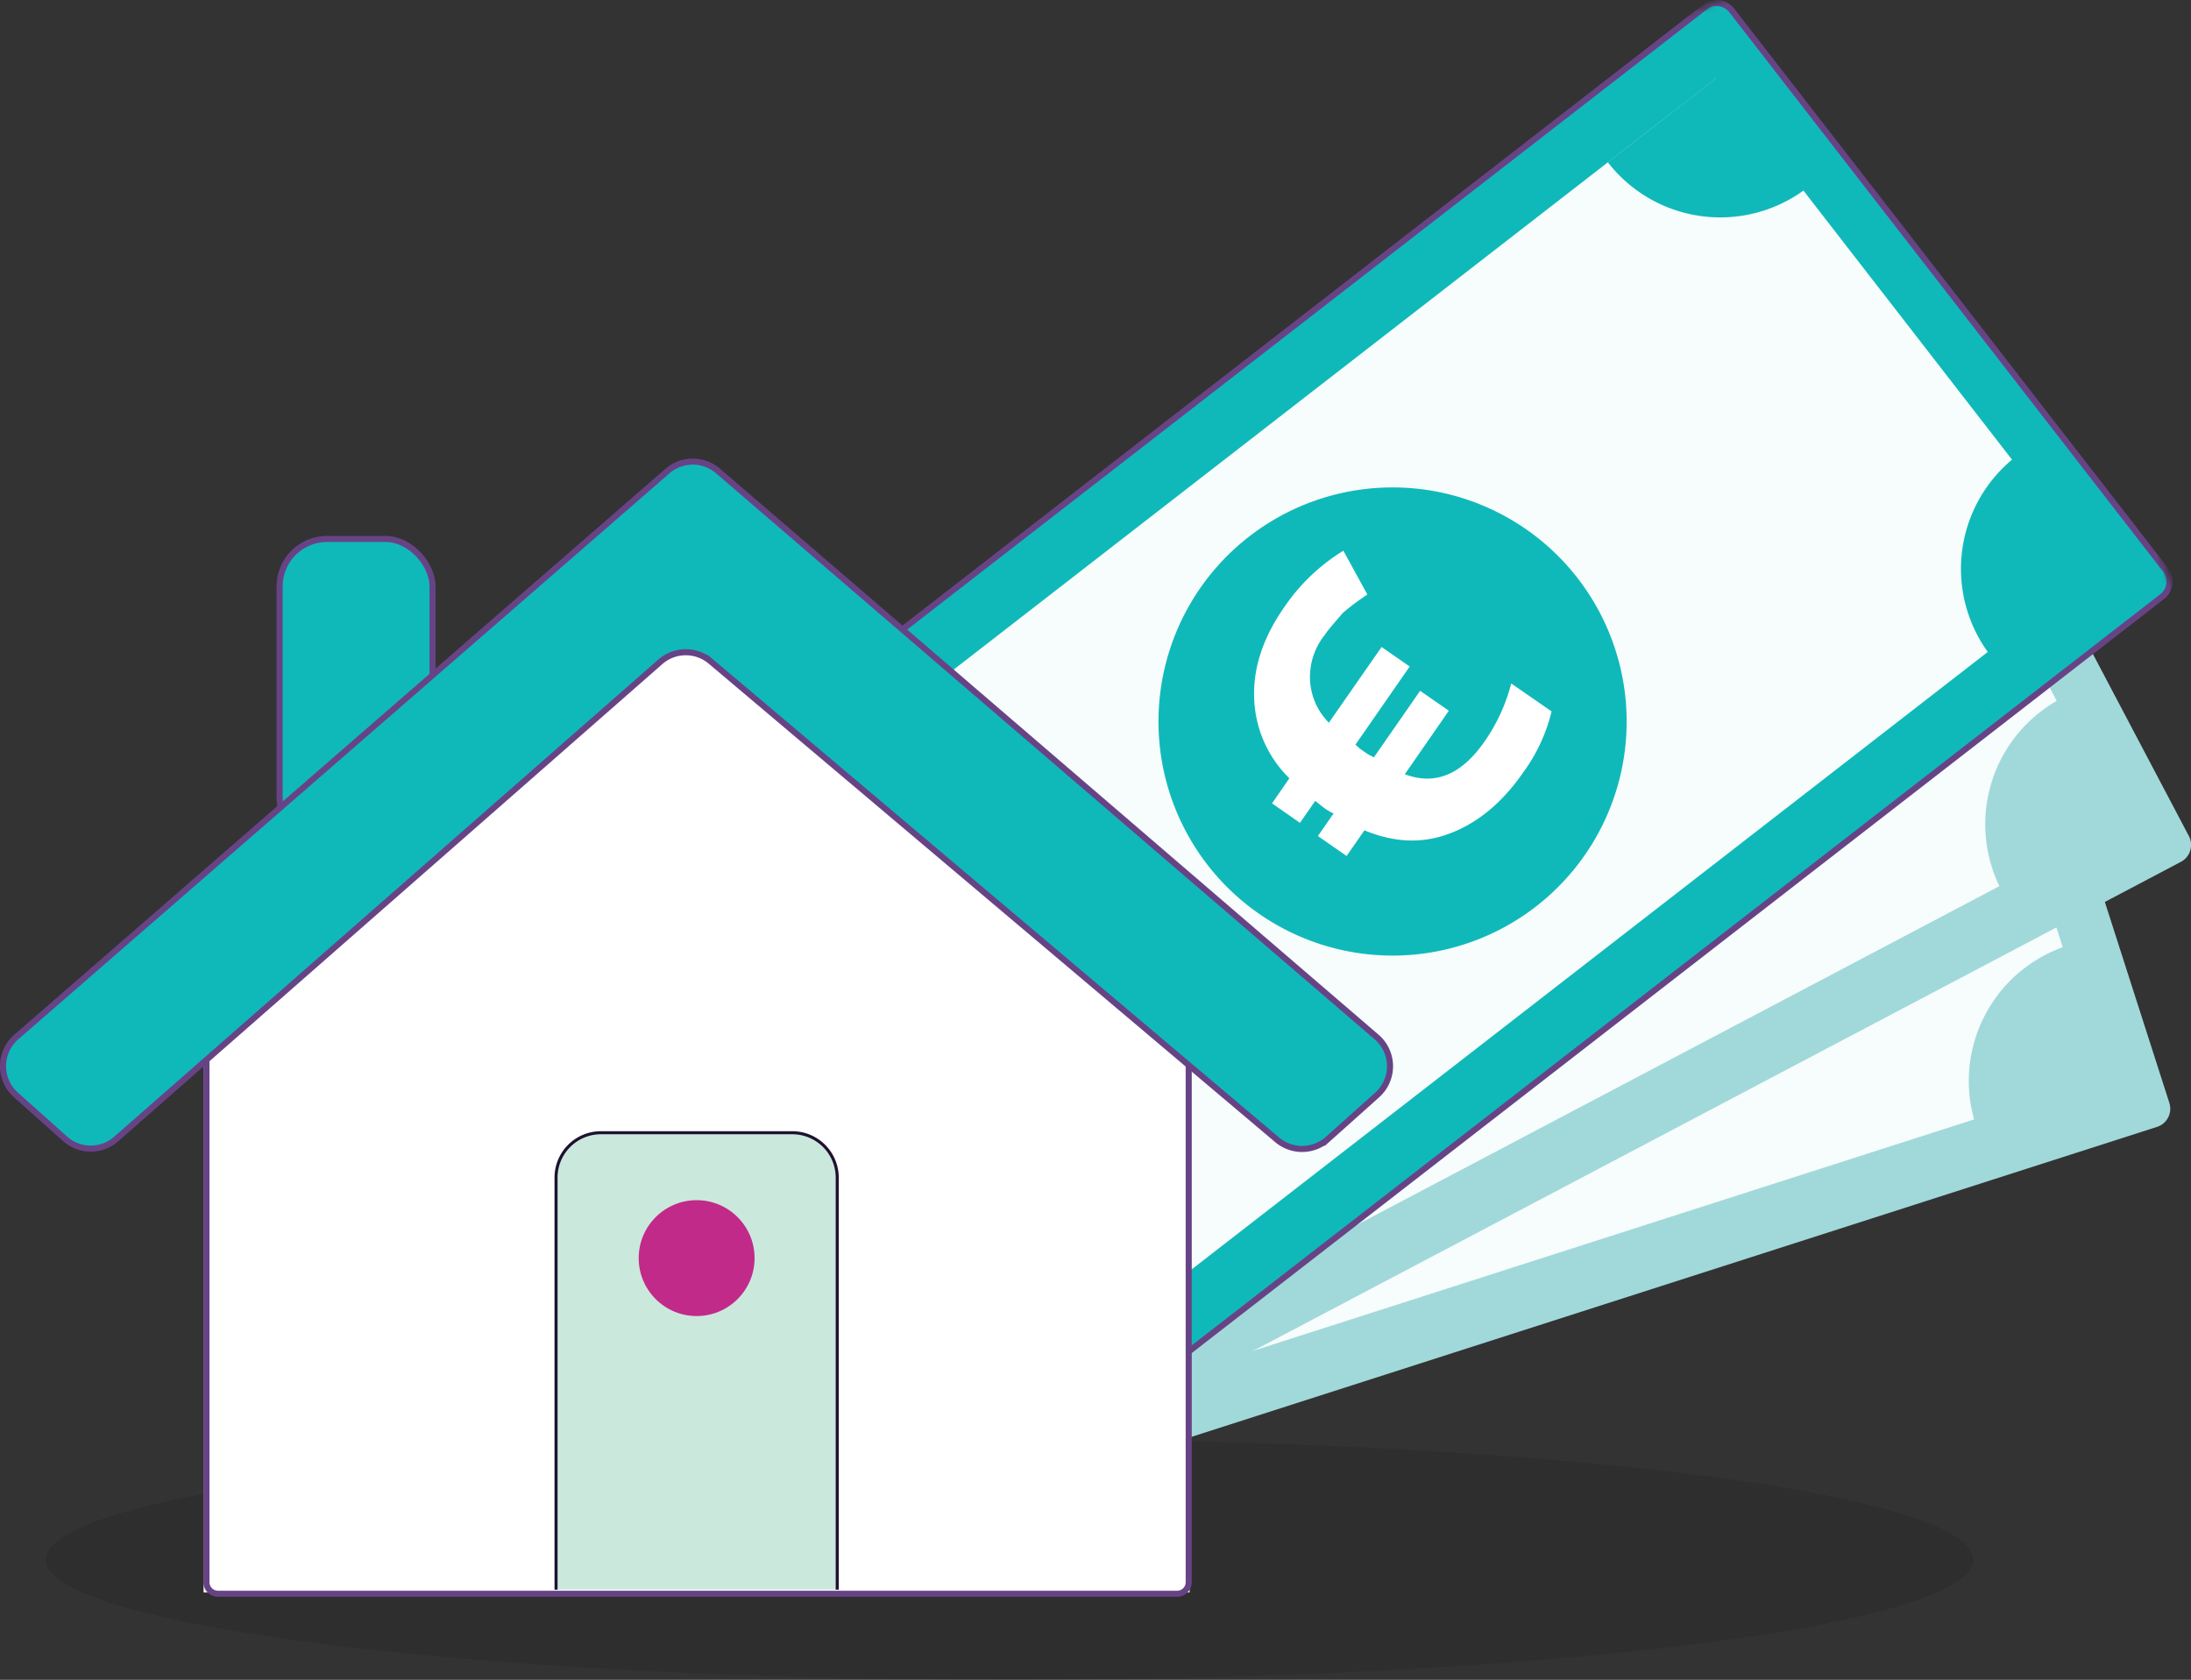
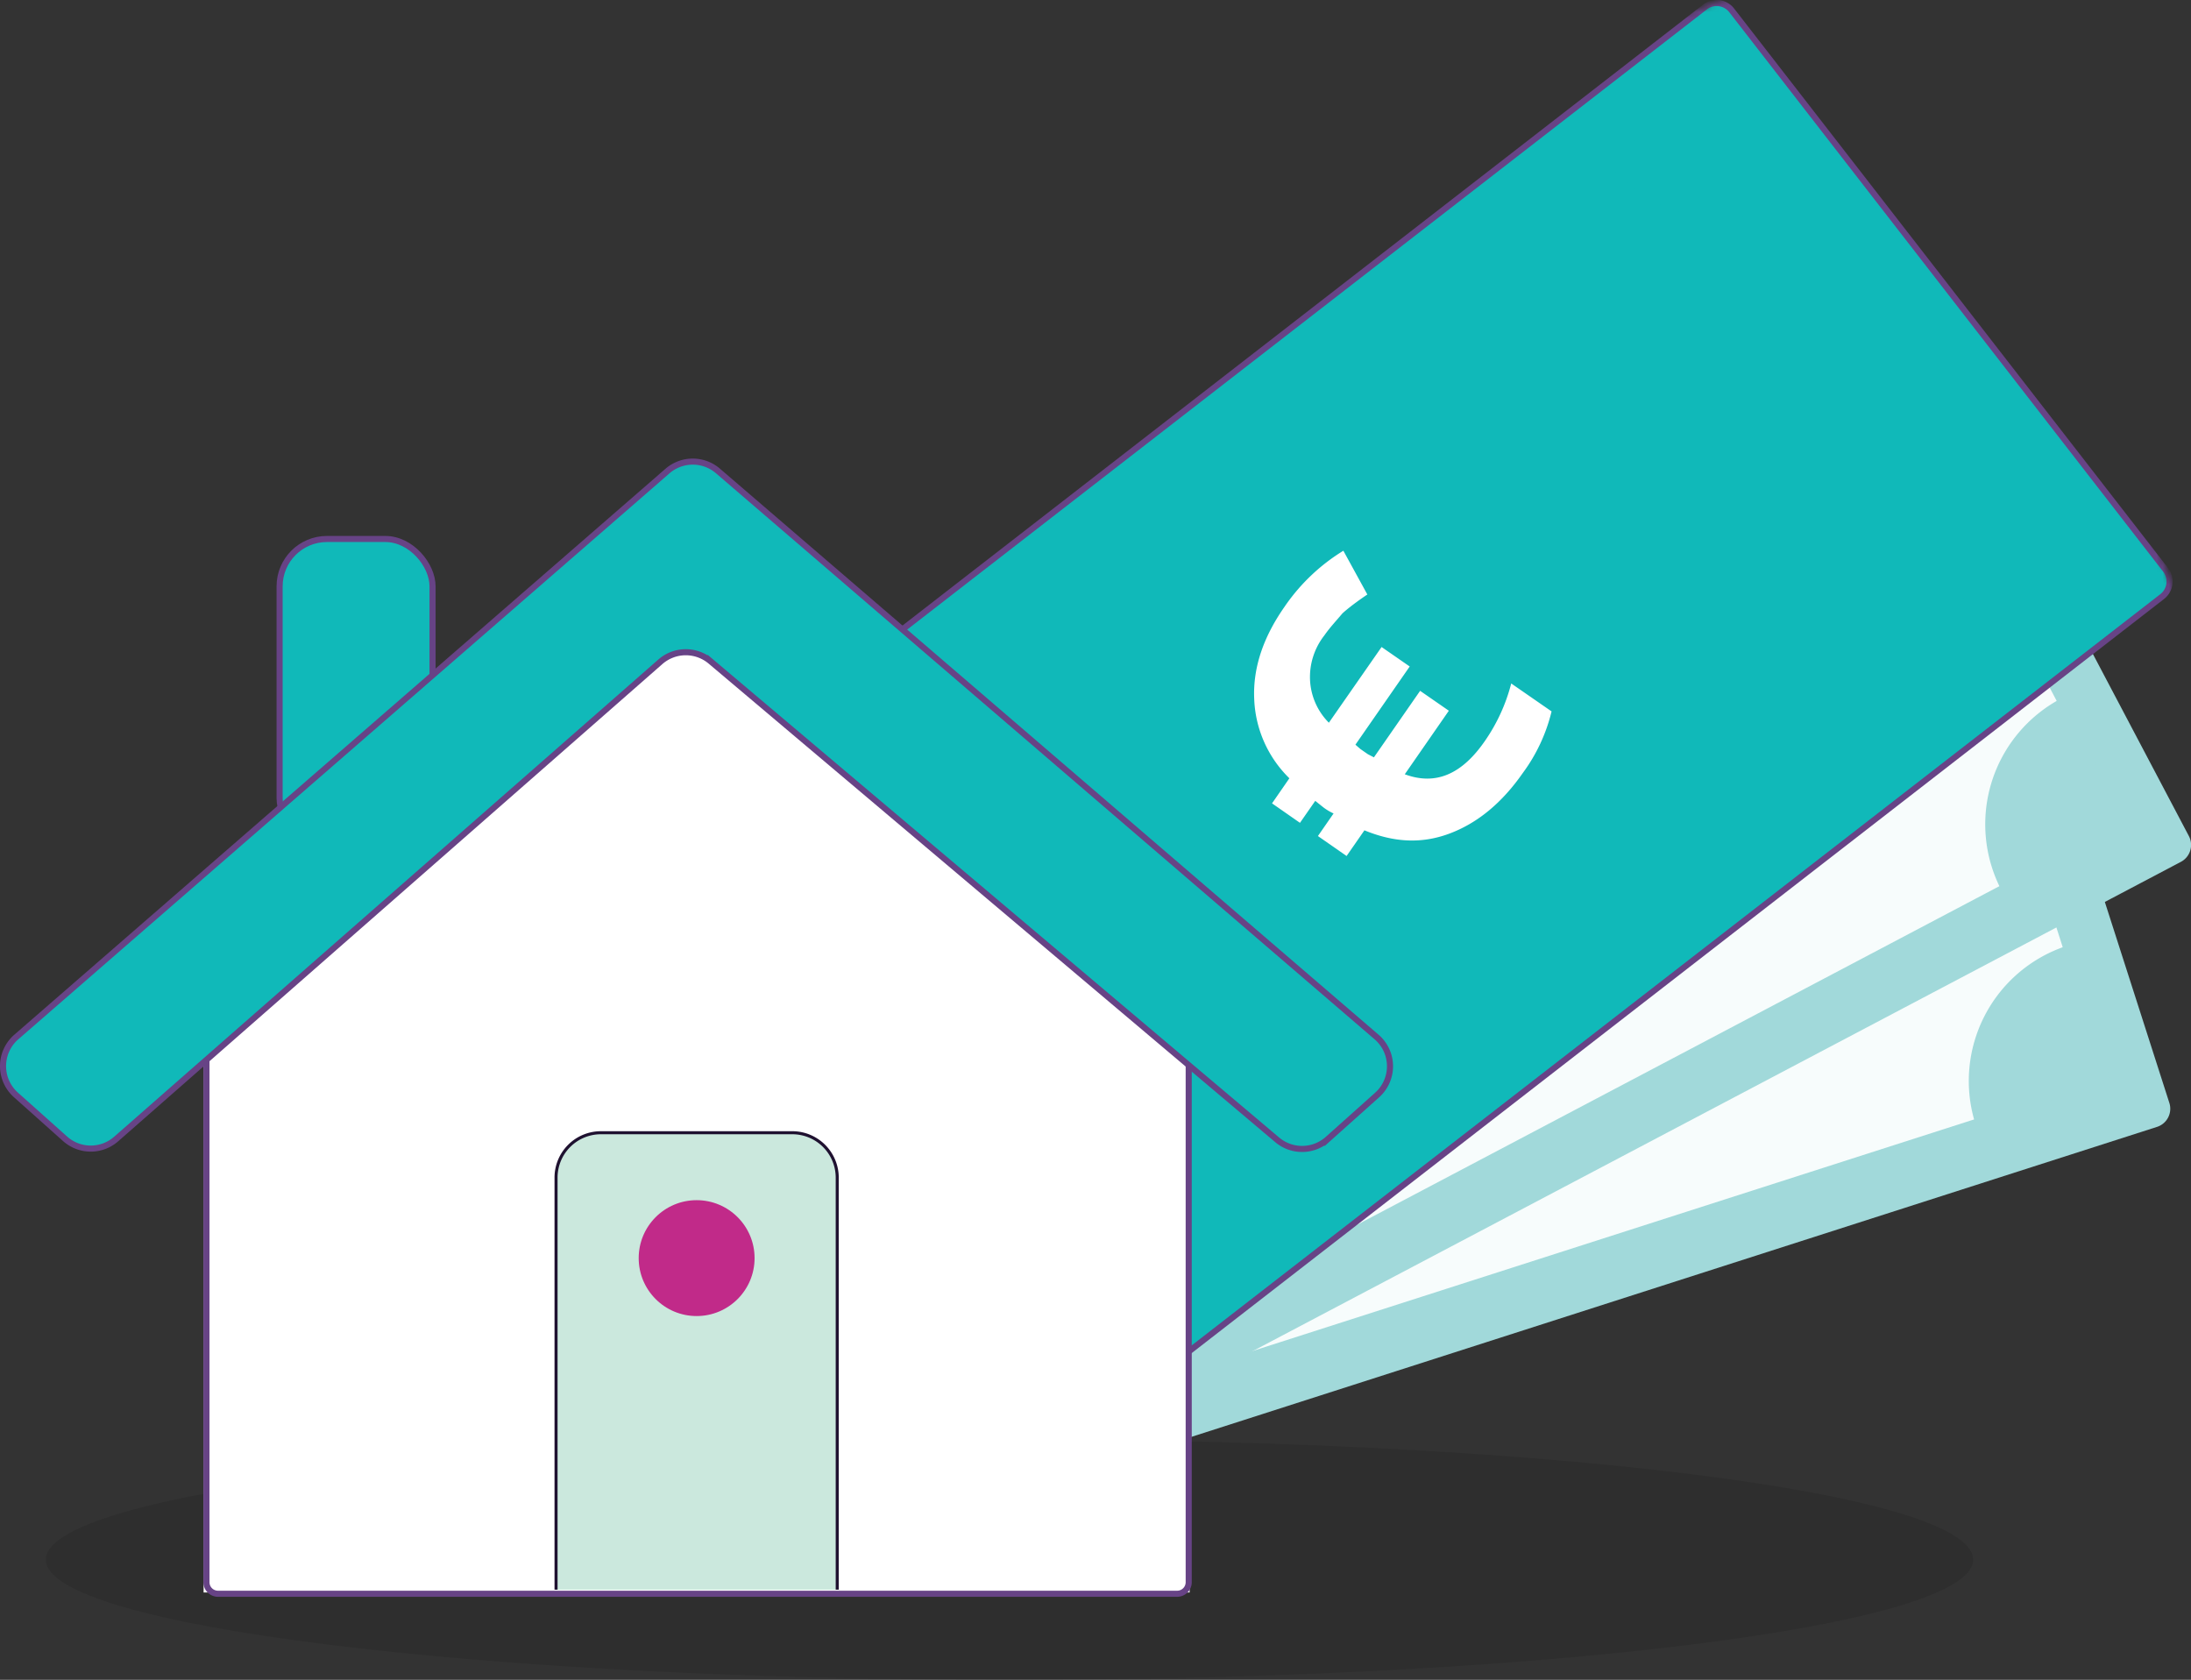
<svg xmlns="http://www.w3.org/2000/svg" viewBox="0 0 359.99 276.01">
  <rect x="0" y="0" width="359.99" height="276.01" fill="#333333" stroke="none" />
  <defs>
    <style>.cls-1,.cls-9{fill:#fff;}.cls-1,.cls-3,.cls-4,.cls-5,.cls-7,.cls-8{fill-rule:evenodd;}.cls-2{isolation:isolate;opacity:0.1;}.cls-4{fill:#a1d9da;}.cls-5{fill:#f7fcfc;}.cls-6{mask:url(#mask);}.cls-10,.cls-7,.cls-8{fill:#10b9b9;}.cls-10,.cls-11,.cls-7{stroke:#674386;}.cls-10,.cls-11,.cls-12,.cls-7{stroke-miterlimit:10;}.cls-11{fill:none;}.cls-12{fill:#cbe8dd;stroke:#1f1130;stroke-width:0.5px;}.cls-13{fill:#c12a89;}</style>
    <mask id="mask" x="76.85" y="-12.51" width="303.95" height="262.06" maskUnits="userSpaceOnUse">
      <g id="zzh6wemvyj">
        <path id="aqq39q56pi" class="cls-1" d="M76.85,77,316.32-12.51,380.8,160.08,141.33,249.55Z" />
      </g>
    </mask>
  </defs>
  <g id="Layer_2" data-name="Layer 2">
    <g id="Layer_1-2" data-name="Layer 1">
      <g class="cls-2">
        <path class="cls-3" d="M324.2,256.27c0,10.89-70.82,19.74-158.33,19.74S7.53,267.16,7.53,256.27s70.82-19.73,158.34-19.73c87.37-.15,158.33,8.7,158.33,19.73" />
      </g>
      <path class="cls-4" d="M136.28,251.9,100.73,141.15a3.13,3.13,0,0,1,2-3.94L316.94,68.46a3.13,3.13,0,0,1,3.94,2l35.55,110.75a3.13,3.13,0,0,1-2,3.94L140.22,253.92a3.13,3.13,0,0,1-3.94-2" />
      <path class="cls-5" d="M345.79,177.05,142.5,242.3l-31.13-97L314.66,80.08Z" />
      <path class="cls-4" d="M133.62,138.19a23.36,23.36,0,0,1-15.11,29.39l-7.14-22.25,22.25-7.14ZM293.21,87a23.38,23.38,0,0,0,29.4,15.11l-7.14-22.25L293.21,87Zm31.39,97.76a23.36,23.36,0,0,1,15.11-29.39l7.14,22.25-22.25,7.14ZM165,236a23.38,23.38,0,0,0-29.4-15.11l7.14,22.25L165,236ZM265.2,149.43a38.46,38.46,0,1,1-48.38-24.86,38.46,38.46,0,0,1,48.38,24.86" />
      <path class="cls-1" d="M245.71,169a2.28,2.28,0,0,1,.95,1.28,2.32,2.32,0,0,1-.13,1.85,5.93,5.93,0,0,1-1.69,1.84,10.52,10.52,0,0,1-3.86,2.18,34.1,34.1,0,0,1-6.71.9,29.74,29.74,0,0,0-6.08.77A17.36,17.36,0,0,0,224,180a3.26,3.26,0,0,0-1,.84,3.67,3.67,0,0,1-1.11.77,1.71,1.71,0,0,1-1.39-.15,1.93,1.93,0,0,1-.95-1.17,2.31,2.31,0,0,1,.05-1.62,3.63,3.63,0,0,1,1.14-1.45,29.54,29.54,0,0,1,3.27-2.09,8.81,8.81,0,0,0-.3-4.83,20.45,20.45,0,0,0-2.94-5.43l-3,1a2.1,2.1,0,0,1-1.67-.12,2.06,2.06,0,0,1-1.06-1.29,1.83,1.83,0,0,1,.16-1.53,2.17,2.17,0,0,1,1.3-1l1.79-.57a16.44,16.44,0,0,1-1.78-3.58,12.14,12.14,0,0,1-.48-5.86,9.39,9.39,0,0,1,2.48-4.89,12.12,12.12,0,0,1,5.22-3.12,14.19,14.19,0,0,1,4.33-.72,10,10,0,0,1,3.89.66c1.59.43,2.52,1.08,2.81,2a2.36,2.36,0,0,1-.17,1.81,2.3,2.3,0,0,1-1.4,1.23,2.44,2.44,0,0,1-1,.11,1.94,1.94,0,0,1-.84-.26,7.56,7.56,0,0,0-6.24-.53,5.85,5.85,0,0,0-3.8,3.24,6.82,6.82,0,0,0-.19,5,16.2,16.2,0,0,0,1.79,3.47l8.6-2.76a2.16,2.16,0,0,1,1.66.09,2.05,2.05,0,0,1,1.06,1.27,1.89,1.89,0,0,1-.15,1.58,2.2,2.2,0,0,1-1.3,1l-7.34,2.35a16.7,16.7,0,0,1,2.53,4.48,10.36,10.36,0,0,1,.19,5.59,11.5,11.5,0,0,1,2.38-.4c.8-.05,1.9-.09,3.31-.13s2.44-.12,3.25-.19a10.65,10.65,0,0,0,2.3-.45,6.32,6.32,0,0,0,1.79-.94,9.38,9.38,0,0,0,1.48-1.3,3.26,3.26,0,0,1,1.46-1.1,1.74,1.74,0,0,1,1.53.16" />
      <path class="cls-4" d="M155.1,245.2,100.86,142.3a3.13,3.13,0,0,1,1.31-4.23l199-104.9a3.13,3.13,0,0,1,4.23,1.31l54.24,102.89a3.14,3.14,0,0,1-1.31,4.24l-199,104.9a3.15,3.15,0,0,1-4.24-1.31" />
      <path class="cls-5" d="M348.43,135.1,159.56,234.67l-47.5-90.1L300.93,45Z" />
      <path class="cls-4" d="M132.74,133.68A23.37,23.37,0,0,1,123,165.25l-10.89-20.67ZM281,55.51a23.37,23.37,0,0,0,31.57,9.78l-10.9-20.68L281,55.51Zm47.88,90.83a23.37,23.37,0,0,1,9.77-31.57l10.9,20.67ZM180.62,224.51a23.37,23.37,0,0,0-31.57-9.78L160,235.4l20.67-10.89ZM264.27,121.9a38.46,38.46,0,1,1-52-16.08,38.47,38.47,0,0,1,52,16.08" />
      <path class="cls-1" d="M248.47,144.57a2.2,2.2,0,0,1,1.16,1.09,2.32,2.32,0,0,1,.2,1.85,6,6,0,0,1-1.35,2.1,10.35,10.35,0,0,1-3.43,2.81,33.12,33.12,0,0,1-6.44,2.06,30.88,30.88,0,0,0-5.86,1.81,17.48,17.48,0,0,0-3.76,2.82,3.35,3.35,0,0,0-.86,1,3.89,3.89,0,0,1-.95.95,1.7,1.7,0,0,1-1.4.09,2,2,0,0,1-1.14-1,2.31,2.31,0,0,1-.23-1.6,3.72,3.72,0,0,1,.87-1.63,32.17,32.17,0,0,1,2.86-2.63,8.79,8.79,0,0,0-1.14-4.7,20.16,20.16,0,0,0-3.84-4.84l-2.75,1.45a2.1,2.1,0,0,1-2.93-.91,1.82,1.82,0,0,1-.11-1.53,2.25,2.25,0,0,1,1.11-1.23l1.66-.87a15.89,15.89,0,0,1-2.37-3.22,12.18,12.18,0,0,1-1.49-5.69,9.46,9.46,0,0,1,1.59-5.24,12.14,12.14,0,0,1,4.6-4,14.16,14.16,0,0,1,4.13-1.46,10.15,10.15,0,0,1,4,0c1.63.14,2.67.62,3.1,1.43a2.37,2.37,0,0,1,.15,1.82,2.3,2.3,0,0,1-1.16,1.45,2.38,2.38,0,0,1-1,.28,1.79,1.79,0,0,1-.86-.11,7.59,7.59,0,0,0-6.24.56,5.84,5.84,0,0,0-3.18,3.85,6.79,6.79,0,0,0,.68,4.94,16.64,16.64,0,0,0,2.36,3.11l8-4.21a2.19,2.19,0,0,1,1.65-.21,2.07,2.07,0,0,1,1.26,1.07,1.92,1.92,0,0,1,.14,1.58,2.18,2.18,0,0,1-1.12,1.22l-6.81,3.6a16.91,16.91,0,0,1,3.27,4,10.37,10.37,0,0,1,1.15,5.48,11.49,11.49,0,0,1,2.28-.81c.78-.19,1.86-.42,3.24-.7s2.38-.54,3.17-.75a10.19,10.19,0,0,0,2.18-.85,6.35,6.35,0,0,0,1.6-1.23,9.19,9.19,0,0,0,1.23-1.54,3.31,3.31,0,0,1,1.25-1.33,1.7,1.7,0,0,1,1.53-.11" />
      <g class="cls-6">
        <path class="cls-7" d="M173.11,235.32l-71.28-91.91a3.14,3.14,0,0,1,.55-4.4L280.13,1.16a3.13,3.13,0,0,1,4.4.55l71.28,91.91a3.14,3.14,0,0,1-.55,4.4L177.51,235.88a3.14,3.14,0,0,1-4.4-.56" />
      </g>
-       <path class="cls-5" d="M344.38,93.33,175.67,224.18,113.26,143.7,282,12.85Z" />
      <path class="cls-8" d="M131.73,129.38a23.38,23.38,0,0,1-4.15,32.79L113.26,143.7l18.46-14.32ZM264.17,26.66A23.38,23.38,0,0,0,297,30.8L282.64,12.33,264.17,26.66Zm62.93,81.13A23.37,23.37,0,0,1,331.24,75l14.32,18.47ZM194.65,210.51a23.37,23.37,0,0,0-32.79-4.14l14.33,18.47ZM259.21,95a38.46,38.46,0,1,1-54-6.82,38.45,38.45,0,0,1,54,6.82" />
      <path class="cls-9" d="M217.6,104.4a11.09,11.09,0,0,0-2.35,7.45,10.65,10.65,0,0,0,3.09,6.9L227,106.31l4.62,3.2-8.92,12.85.83.72,1.21.84,1,.52,7.59-10.93,4.72,3.27-7.24,10.44c5.08,1.89,9.38,0,13.15-5.45a29.39,29.39,0,0,0,4.34-9.47l6.63,4.59A28.09,28.09,0,0,1,250.21,127c-3.48,5-7.54,8.3-12.15,10s-9.14,1.38-13.88-.57l-2.93,4.22-4.71-3.28,2.57-3.71a8.69,8.69,0,0,1-1.67-1l-1.34-1.07-2.51,3.61L209,132l2.85-4.12a19.22,19.22,0,0,1-5.78-13.09c-.21-5,1.44-10,4.92-15a31.89,31.89,0,0,1,9.73-9.3l3.94,7.19c-1.48,1-3,2.11-4.1,3.11C219.61,101.93,218.5,103.1,217.6,104.4Z" />
      <rect class="cls-10" x="45.94" y="88.56" width="25.13" height="50.41" rx="7.78" />
      <polygon class="cls-9" points="195.46 261.66 33.45 261.66 33.45 169.57 113.99 100.74 195.46 169.57 195.46 261.66" />
      <path class="cls-11" d="M195.31,167.23V260a1.9,1.9,0,0,1-1.88,1.87H35.79A1.9,1.9,0,0,1,33.92,260v-92.4" />
      <path class="cls-12" d="M91.36,261.2V193.5a7.37,7.37,0,0,1,7.38-7.38h31.44a7.38,7.38,0,0,1,7.38,7.38v67.7" />
      <circle class="cls-13" cx="114.46" cy="206.72" r="9.52" />
      <path class="cls-10" d="M209.84,187.28l-93.08-78.62a6.33,6.33,0,0,0-8.26.08L19.11,187.13a6.33,6.33,0,0,1-8.4,0l-8.1-7.23a6.34,6.34,0,0,1,.07-9.51l107-93a6.34,6.34,0,0,1,8.29,0l108.21,93a6.34,6.34,0,0,1,.09,9.53l-8.14,7.28A6.34,6.34,0,0,1,209.84,187.28Z" />
    </g>
  </g>
</svg>